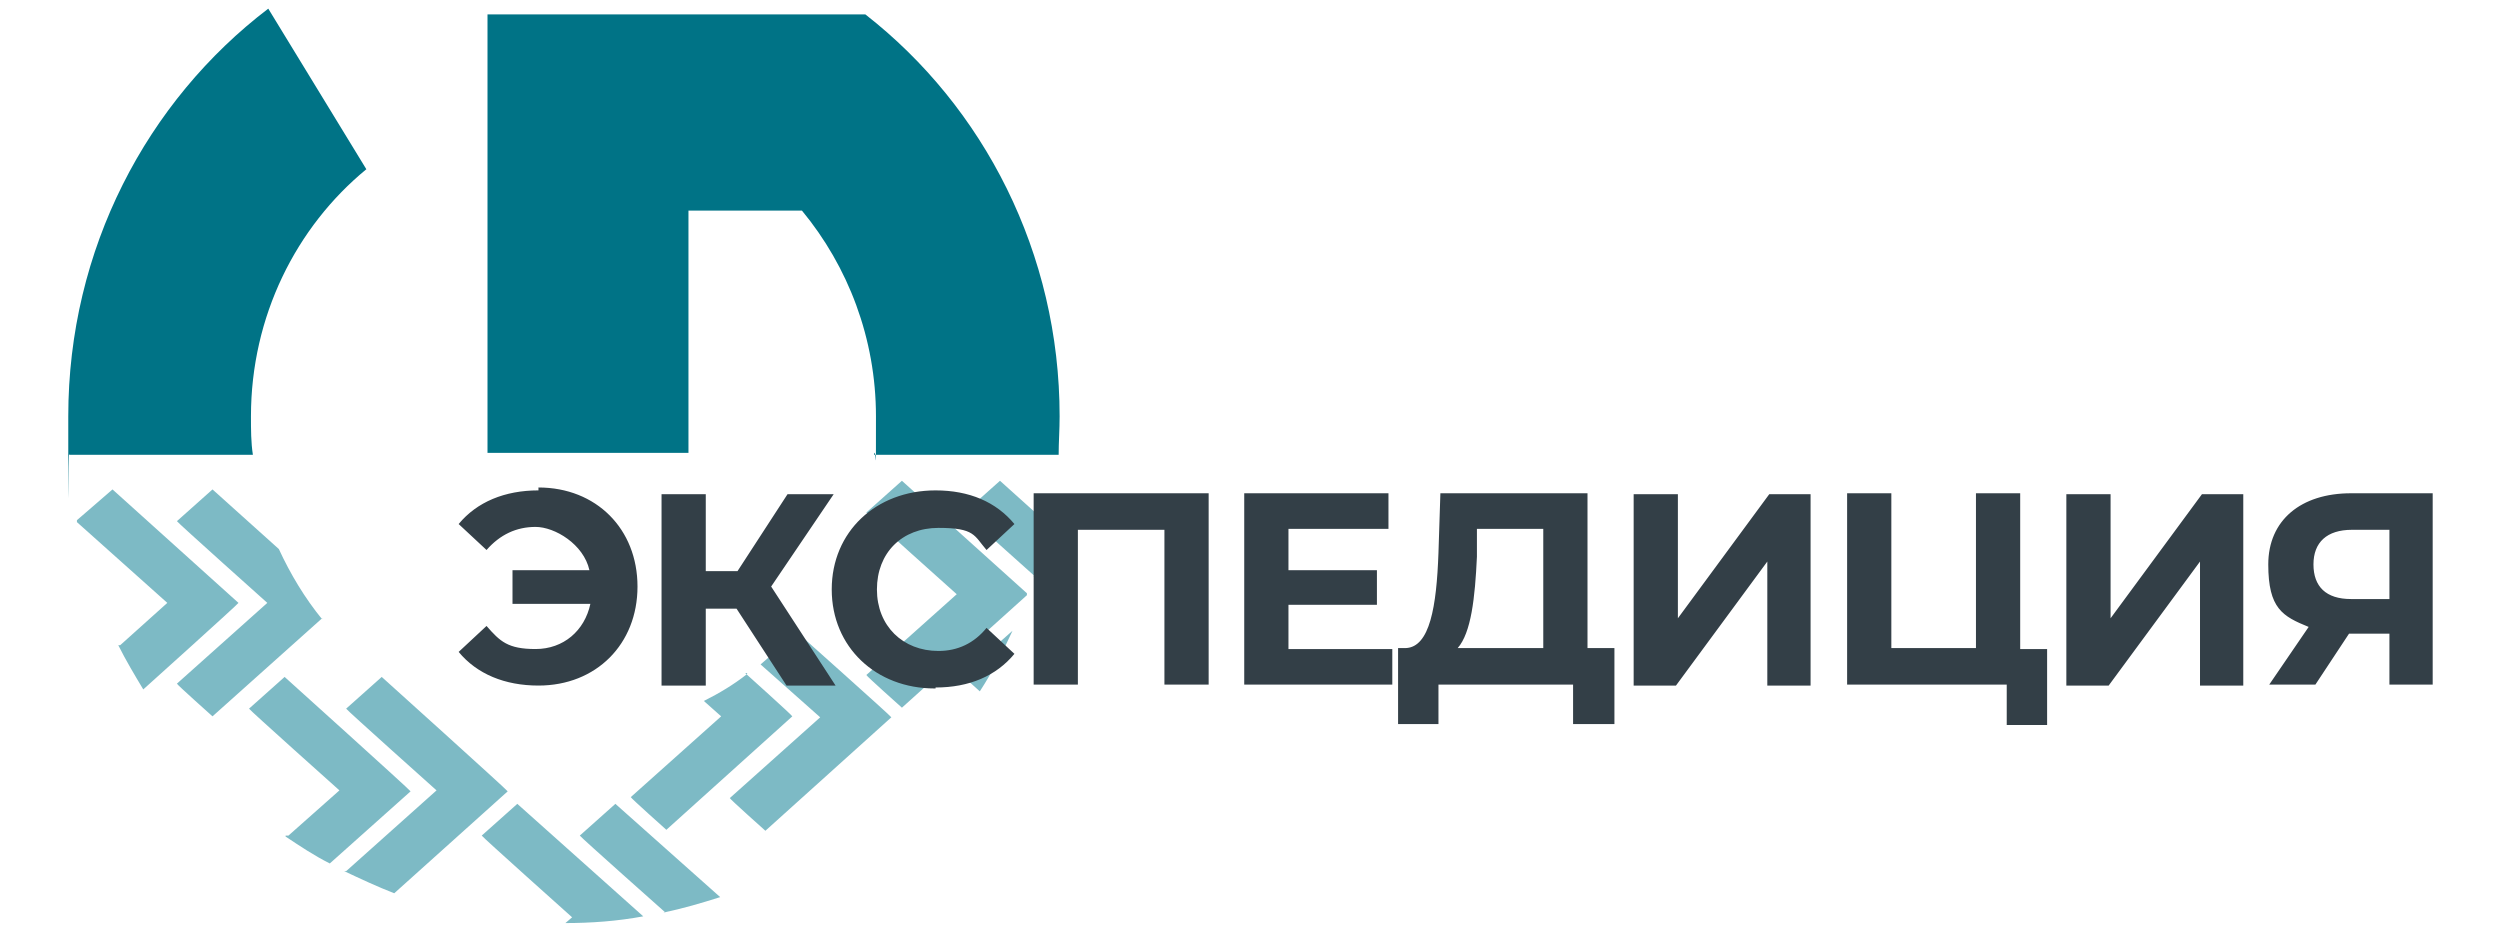
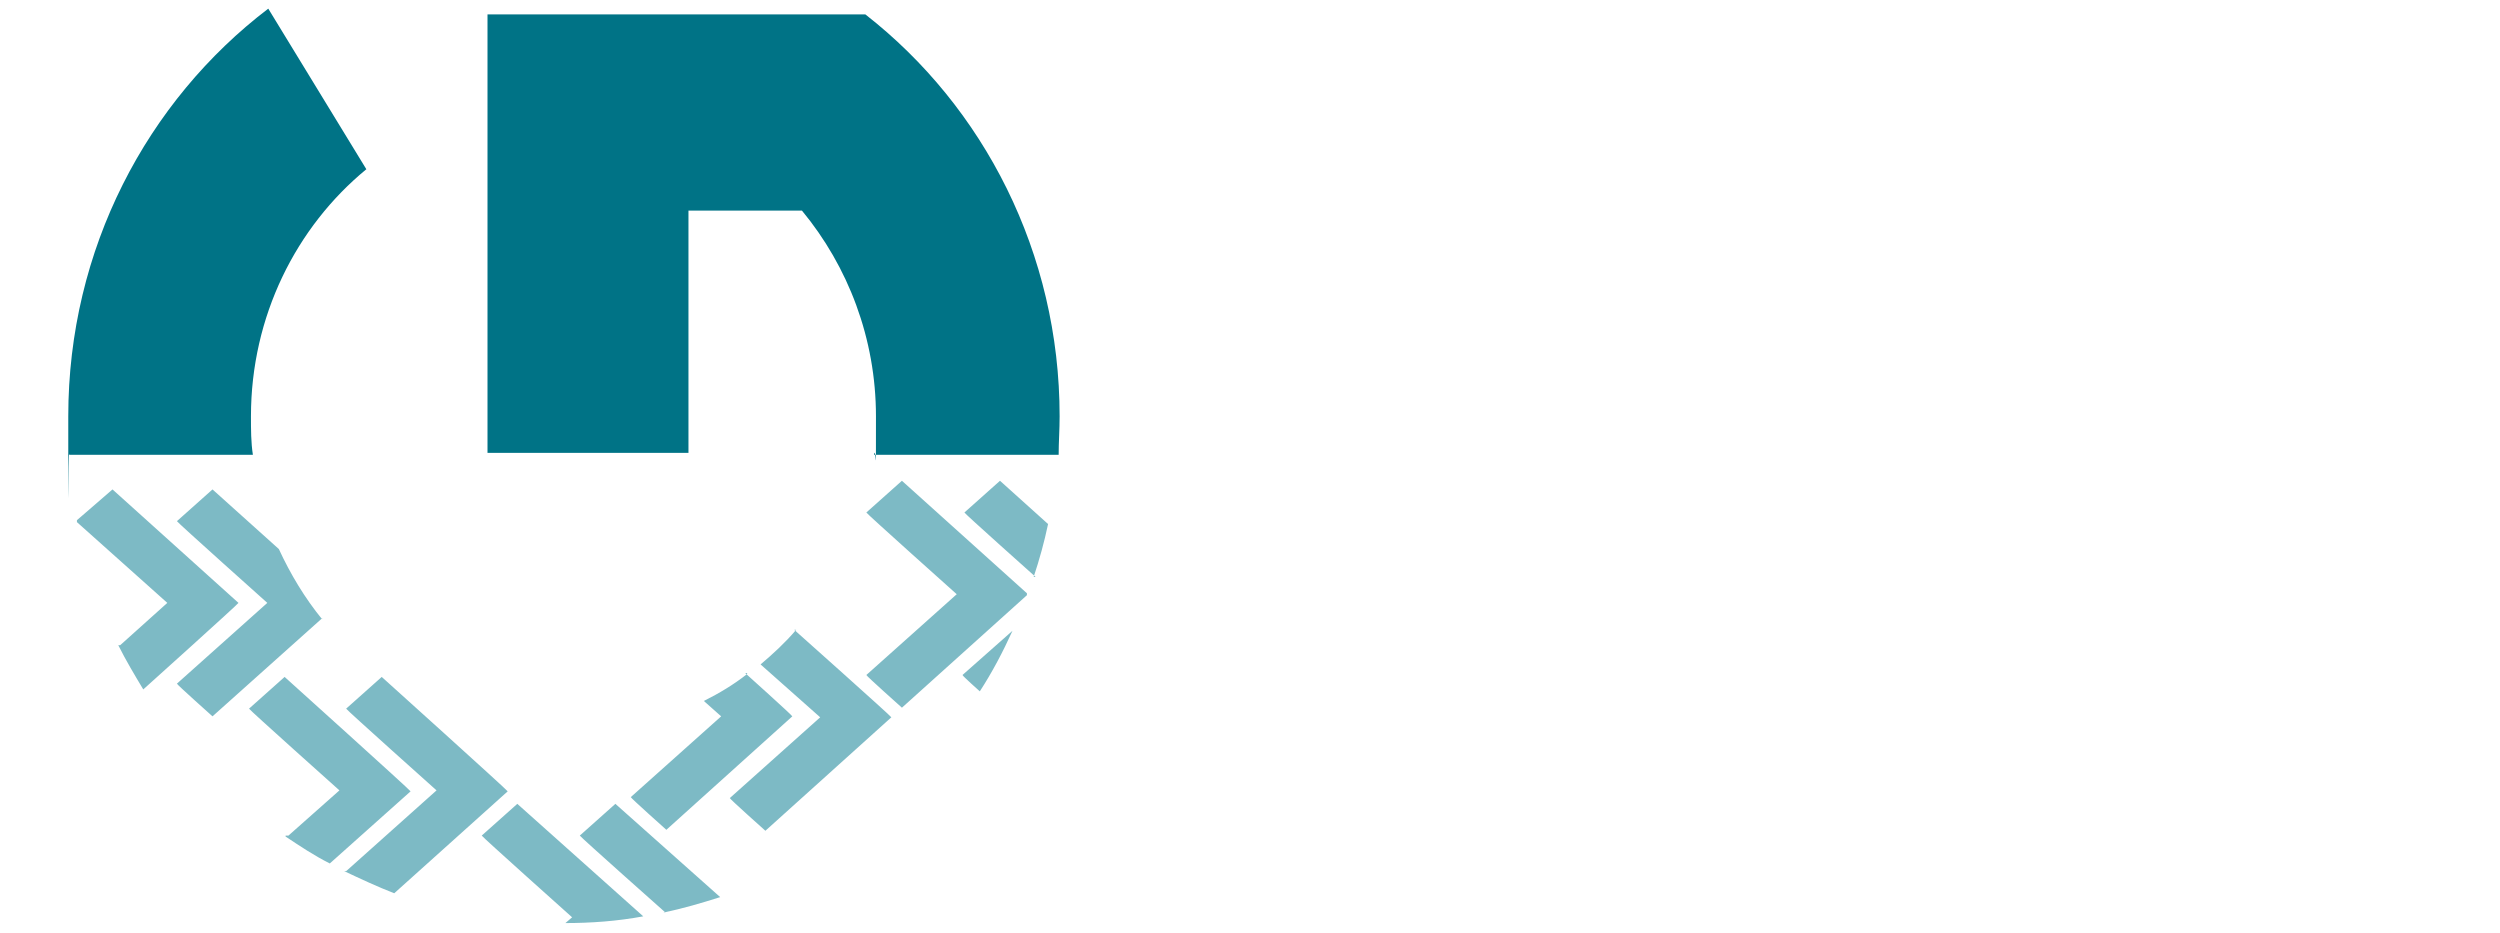
<svg xmlns="http://www.w3.org/2000/svg" id="_Слой_1" data-name=" Слой 1" version="1.1" viewBox="0 0 260 97">
  <defs>
    <style>
      .cls-1 {
        fill: #333f47;
      }

      .cls-1, .cls-2, .cls-3 {
        stroke-width: 0px;
      }

      .cls-2 {
        fill: #7dbac5;
      }

      .cls-3 {
        fill: #007386;
      }
    </style>
  </defs>
  <path class="cls-3" d="M26.3,47.3c-.2-1.3-.2-2.6-.2-4,0-10.4,4.7-19.7,12-25.7L27.9.9C15.3,10.5,7.1,25.9,7.1,43.3s0,2.6.1,4h19.2-.1ZM83.4,21.9c4.8,5.8,7.7,13.3,7.7,21.4s0,2.7-.2,4h19.2c0-1.3.1-2.6.1-4,0-17-7.9-32.2-20.2-41.8h-39.3v45.6h20.9v-25.2h11.8Z" />
  <path class="cls-2" d="M107.5,60c.6-1.8,1.1-3.6,1.5-5.5l-5-4.5h0l-3.7,3.3h0c0,.1,7.4,6.7,7.4,6.7h-.2ZM106.8,62v-.3l-13-11.7h0l-3.7,3.3h0c0,.1,9.4,8.5,9.4,8.5l-9.4,8.4h0c0,.1,3.7,3.4,3.7,3.4h0l13-11.7h0ZM101.9,71.9c1.3-2,2.4-4.1,3.4-6.3l-5.2,4.6h0c0,.1,1.8,1.7,1.8,1.7h0ZM69,94.9c2-.4,4-1,5.9-1.6l-10.9-9.7h0l-3.7,3.3h0c0,.1,8.9,8,8.9,8h-.2ZM58.7,96c2.8,0,5.5-.2,8.2-.7l-13.1-11.7h0l-3.7,3.3h0c0,.1,9.4,8.5,9.4,8.5l-.7.6h0ZM35.8,90.6c1.7.8,3.4,1.6,5.2,2.3l11.8-10.6h0c0-.1-13.1-11.9-13.1-11.9h0l-3.7,3.3h0c0,.1,9.4,8.5,9.4,8.5l-9.4,8.4h-.2ZM29.7,87c1.5,1,3,2,4.6,2.8l8.4-7.5h0c0-.1-13.1-11.9-13.1-11.9h0l-3.7,3.3h0c0,.1,9.4,8.5,9.4,8.5l-5.3,4.7h-.3ZM33.5,64.4c-1.8-2.2-3.3-4.7-4.5-7.3l-6.9-6.2h0l-3.7,3.3h0c0,.1,9.4,8.5,9.4,8.5l-9.4,8.4h0c0,.1,3.7,3.4,3.7,3.4h0l11.4-10.2h0ZM77.7,70.1c-1.4,1.1-2.9,2-4.5,2.8l1.8,1.6-9.4,8.4h0c0,.1,3.7,3.4,3.7,3.4h0l13.1-11.8h0c0-.1-4.9-4.5-4.9-4.5h.2ZM82.8,65.5c-1.1,1.3-2.4,2.5-3.7,3.6l6.2,5.5-9.4,8.4h0c0,.1,3.7,3.4,3.7,3.4h0l13.1-11.8h0c0-.1-10.1-9.1-10.1-9.1h.2ZM12.5,67.1l4.9-4.4-9.4-8.4v-.2l3.7-3.2h0l13.1,11.8h0c0,.1-9.9,9-9.9,9-.9-1.5-1.8-3-2.6-4.6h.2Z" />
-   <path class="cls-1" d="M244.6,55.1h3.9v7.2h-4c-2.6,0-3.9-1.3-3.9-3.6s1.4-3.6,4-3.6M244.5,51.3c-5.2,0-8.6,2.8-8.6,7.4s1.5,5.4,4.2,6.5l-4.1,6h4.8l3.5-5.3h4.2v5.3h4.5v-19.9h-8.6.1ZM215,71.3h4.3l9.5-12.9v12.9h4.5v-19.9h-4.3l-9.5,12.9v-12.9h-4.6v19.9h.1ZM210.1,67.4v-16.1h-4.6v16.1h-8.8v-16.1h-4.6v19.9h16.6v4.2h4.2v-7.9h-2.8ZM170,71.3h4.3l9.5-12.9v12.9h4.5v-19.9h-4.3l-9.5,12.9v-12.9h-4.6v19.9h.1ZM153.6,57.9v-2.9h6.9v12.4h-8.9c1.4-1.6,1.8-5.2,2-9.5ZM165.1,67.4v-16.1h-15.3l-.2,6.2c-.2,5.6-.9,9.8-3.4,9.9h-.8v7.9h4.2v-4.1h14v4.1h4.3v-7.9h-2.8ZM134,67.5v-4.6h9.2v-3.6h-9.2v-4.3h10.4v-3.7h-15v19.9h15.4v-3.7h-10.8ZM107.5,51.3v19.9h4.6v-16.1h9v16.1h4.6v-19.9h-18.2ZM97.3,71.5c3.5,0,6.3-1.2,8.2-3.5l-2.9-2.7c-1.3,1.6-3,2.4-5,2.4-3.7,0-6.4-2.6-6.4-6.4s2.6-6.4,6.4-6.4,3.7.8,5,2.3l2.9-2.7c-1.9-2.3-4.7-3.5-8.2-3.5-6.2,0-10.8,4.3-10.8,10.3s4.6,10.3,10.7,10.3h.1ZM81.7,71.3h5.2l-6.7-10.3,6.5-9.6h-4.8l-5.2,8h-3.3v-8h-4.6v19.9h4.6v-8h3.2l5.2,8h0ZM56,51c-3.5,0-6.4,1.2-8.3,3.5l2.9,2.7c1.4-1.6,3.1-2.4,5.1-2.4s5,1.8,5.6,4.5h-8v3.5h8.1c-.6,2.8-2.8,4.7-5.7,4.7s-3.7-.8-5.1-2.4l-2.9,2.7c1.9,2.3,4.8,3.5,8.3,3.5,6,0,10.3-4.3,10.3-10.3s-4.3-10.3-10.3-10.3v.3Z" />
</svg>